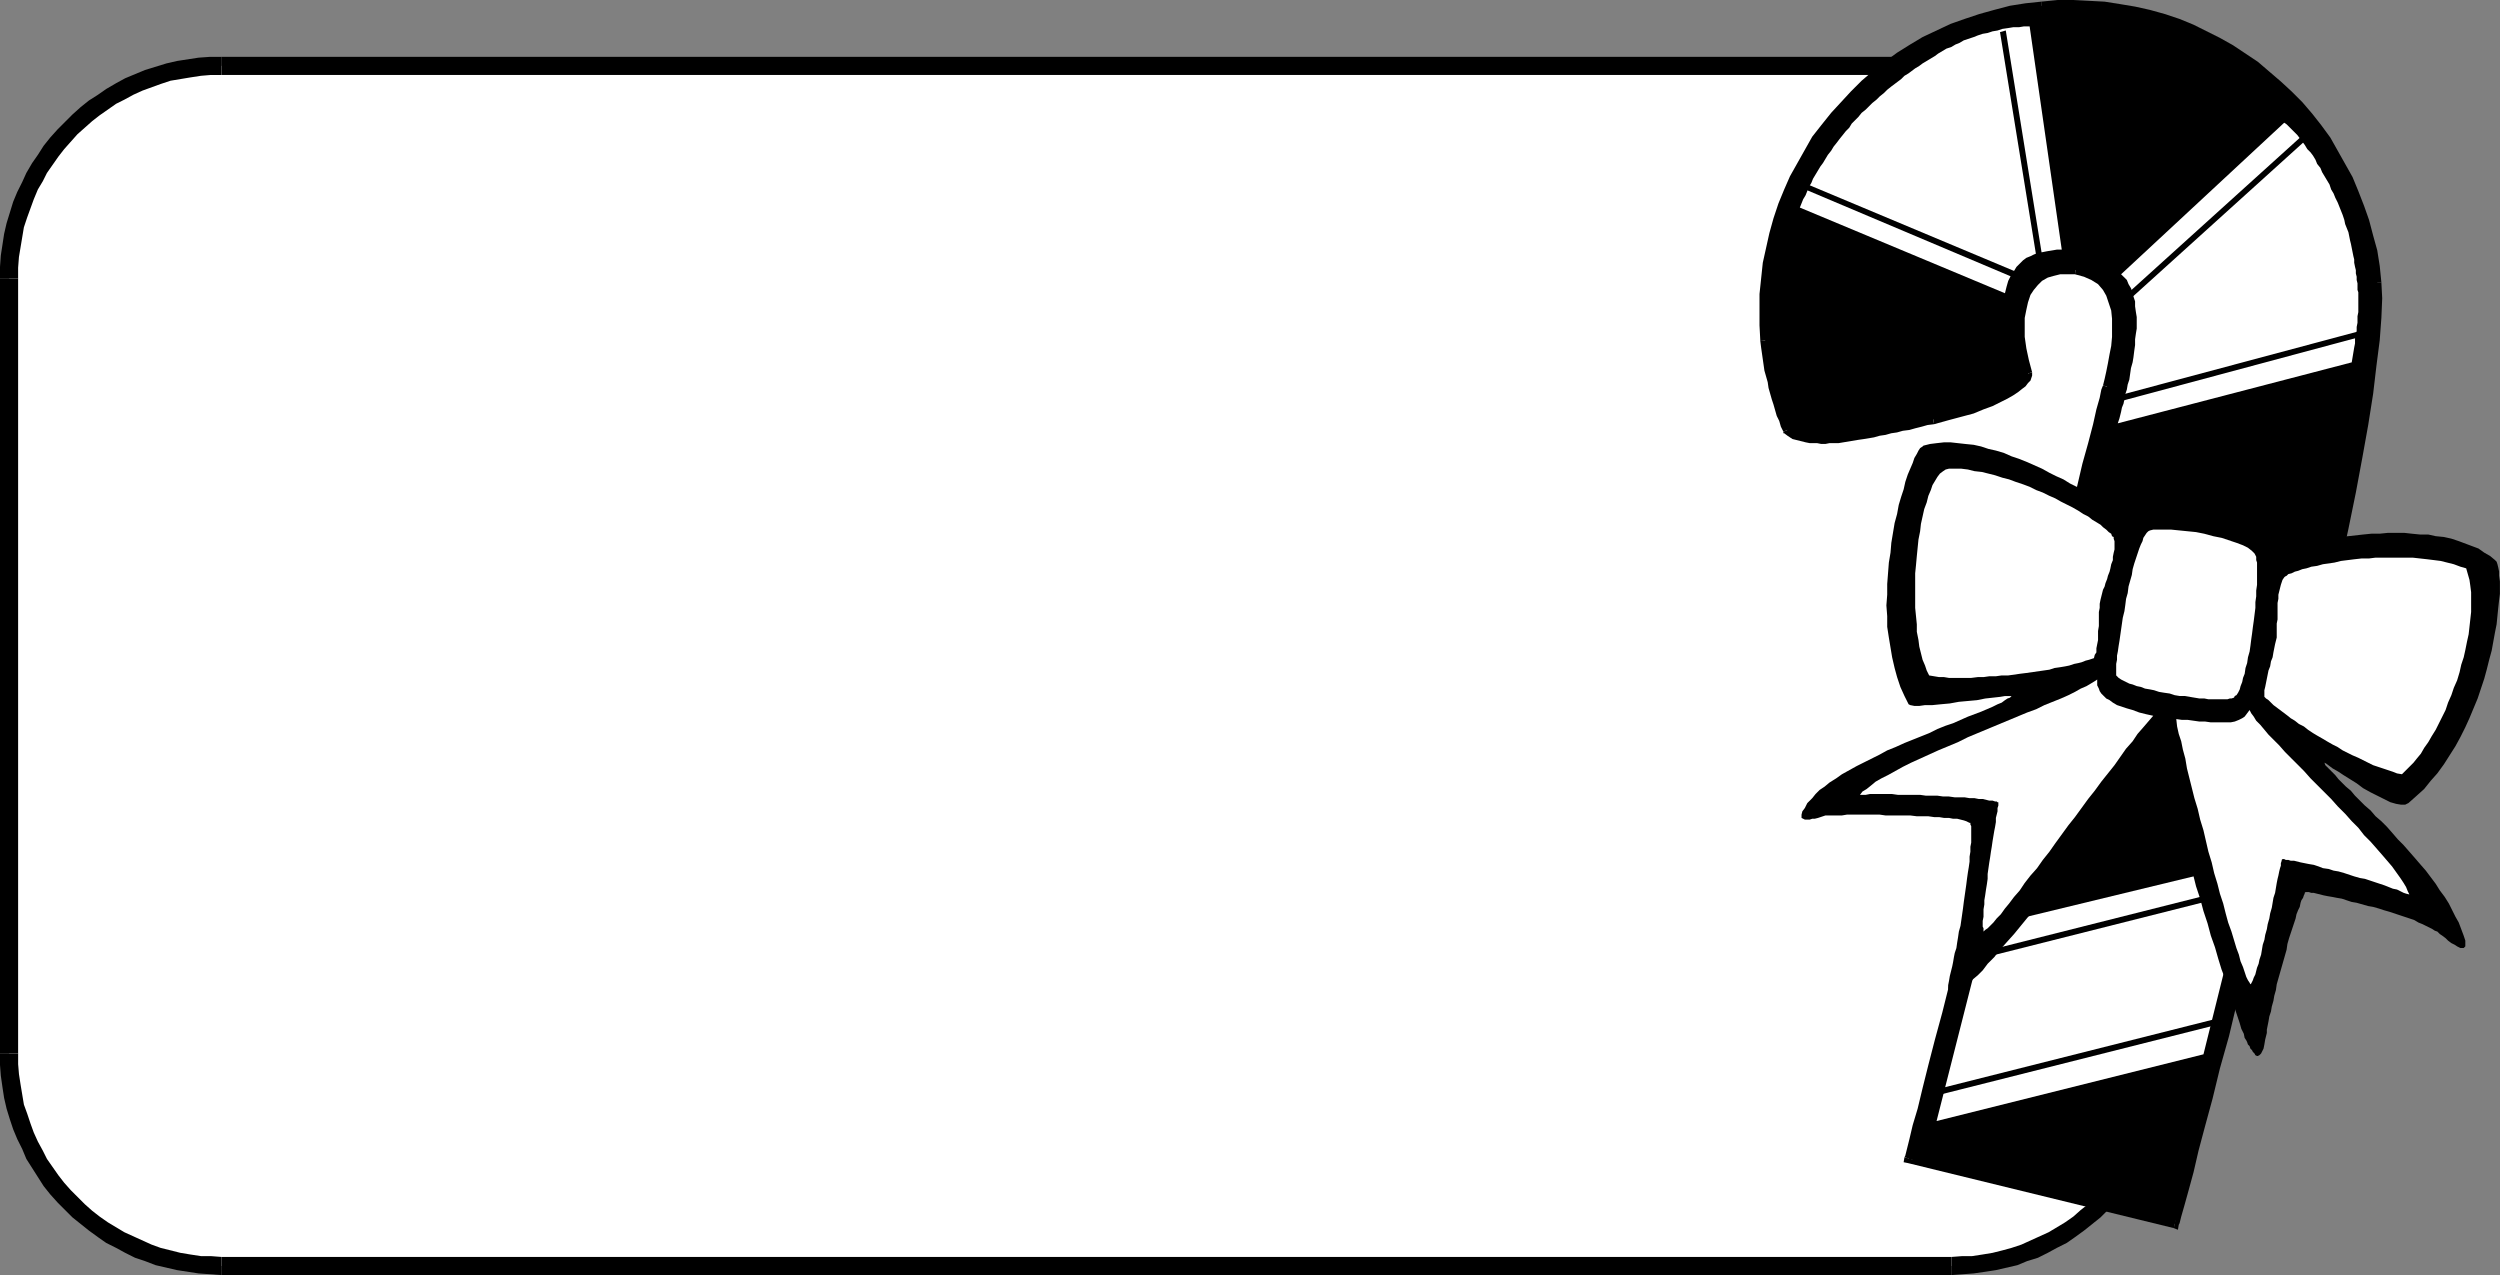
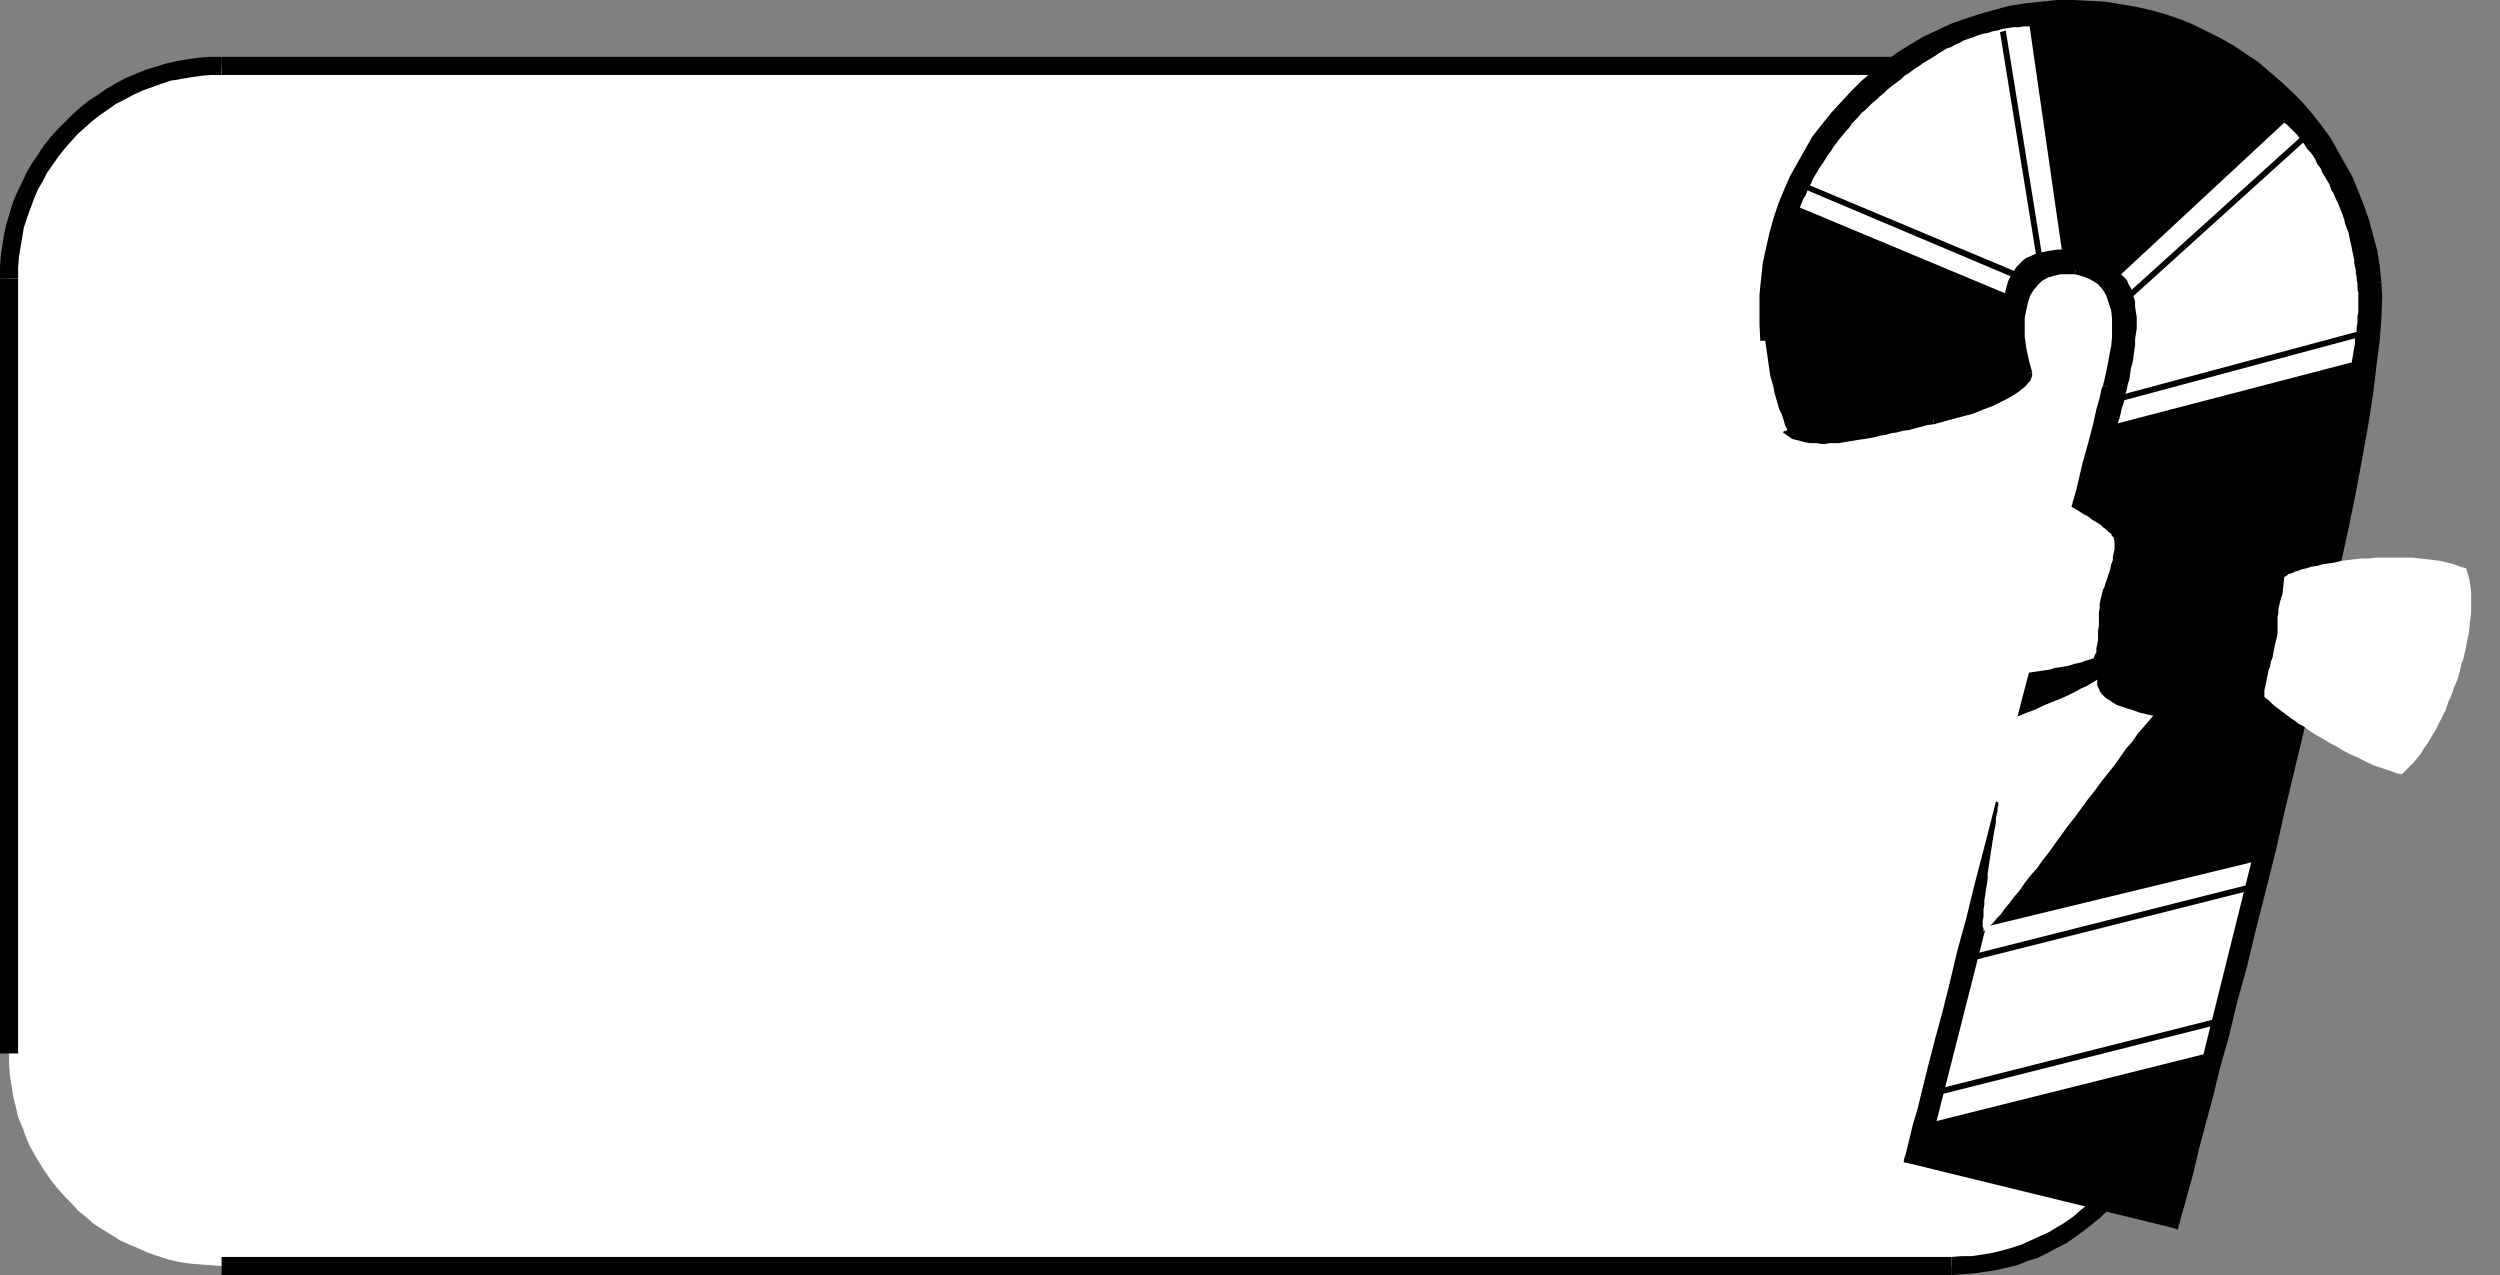
<svg xmlns="http://www.w3.org/2000/svg" xmlns:ns1="http://sodipodi.sourceforge.net/DTD/sodipodi-0.dtd" xmlns:ns2="http://www.inkscape.org/namespaces/inkscape" version="1.0" width="129.766mm" height="66.184mm" id="svg35" ns1:docname="Candy Cane Frame 1.wmf">
  <rect width="100%" height="100%" fill="#808080" stroke="none" />
  <ns1:namedview id="namedview35" pagecolor="#ffffff" bordercolor="#000000" borderopacity="0.25" ns2:showpageshadow="2" ns2:pageopacity="0.0" ns2:pagecheckerboard="0" ns2:deskcolor="#d1d1d1" ns2:document-units="mm" />
  <defs id="defs1">
    <pattern id="WMFhbasepattern" patternUnits="userSpaceOnUse" width="6" height="6" x="0" y="0" />
  </defs>
  <path style="fill:#ffffff;fill-opacity:1;fill-rule:evenodd;stroke:none" d="m 382.83,248.367 2.101,-0.162 2.101,-0.162 2.101,-0.162 2.101,-0.323 1.939,-0.485 2.101,-0.646 1.939,-0.646 1.778,-0.808 1.939,-0.808 1.778,-0.808 1.778,-1.131 1.616,-0.97 1.616,-1.131 1.616,-1.293 1.616,-1.293 1.293,-1.454 1.454,-1.454 1.293,-1.454 1.293,-1.616 1.131,-1.616 1.131,-1.778 0.97,-1.616 0.808,-1.778 0.97,-1.939 0.646,-1.778 0.646,-1.939 0.646,-2.101 0.485,-1.939 0.323,-2.101 0.323,-2.101 0.162,-2.101 v -2.101 -152.058 -2.262 l -0.162,-2.101 -0.323,-1.939 -0.323,-2.101 -0.485,-2.101 -0.646,-1.939 -0.646,-1.939 -0.646,-1.939 -0.97,-1.778 -0.808,-1.778 -0.97,-1.778 -1.131,-1.616 -1.131,-1.778 -1.293,-1.454 -1.293,-1.616 -1.454,-1.454 -1.293,-1.293 -1.616,-1.293 -1.616,-1.293 -1.616,-1.131 -1.616,-1.131 -1.778,-0.97 -1.778,-0.97 -1.939,-0.808 -1.778,-0.808 -1.939,-0.646 -2.101,-0.485 -1.939,-0.485 -2.101,-0.323 -2.101,-0.323 -2.101,-0.162 h -2.101 -339.36 -2.101 l -2.262,0.162 -1.939,0.323 -2.101,0.323 -2.101,0.485 -1.939,0.485 -1.939,0.646 -1.778,0.808 -1.939,0.808 -1.778,0.97 -1.778,0.97 -1.616,1.131 -1.778,1.131 -1.454,1.293 -1.616,1.293 -1.293,1.293 -1.454,1.454 -1.293,1.616 -1.293,1.454 -1.131,1.778 -1.131,1.616 -0.97,1.778 -0.97,1.778 -0.808,1.778 -0.646,1.939 -0.808,1.939 -0.485,1.939 -0.485,2.101 -0.323,2.101 -0.323,1.939 -0.162,2.101 v 2.262 152.058 2.101 l 0.162,2.101 0.323,2.101 0.323,2.101 0.485,1.939 0.485,2.101 0.808,1.939 0.646,1.778 0.808,1.939 0.97,1.778 0.97,1.616 1.131,1.778 1.131,1.616 1.293,1.616 1.293,1.454 1.454,1.454 1.293,1.454 1.616,1.293 1.454,1.293 1.778,1.131 1.616,0.97 1.778,1.131 1.778,0.808 1.939,0.808 1.778,0.808 1.939,0.646 1.939,0.646 2.101,0.485 2.101,0.323 1.939,0.162 2.262,0.162 2.101,0.162 z" id="path1" />
  <path style="fill:#000000;fill-opacity:1;fill-rule:evenodd;stroke:none" d="m 422.745,206.677 v 0 2.101 l -0.162,1.939 -0.323,2.101 -0.323,1.939 -0.485,1.939 -0.485,1.778 -0.646,1.939 -0.646,1.778 -0.808,1.778 -0.97,1.778 -0.97,1.616 -0.97,1.616 -1.131,1.616 -1.131,1.454 -1.293,1.454 -1.293,1.293 -1.454,1.454 -1.454,1.131 -1.454,1.293 -1.616,1.131 -1.616,0.97 -1.616,0.97 -1.778,0.808 -1.778,0.808 -1.778,0.808 -1.939,0.646 -1.778,0.485 -1.939,0.485 -1.939,0.323 -2.101,0.323 h -1.939 l -2.101,0.162 v 3.555 l 2.262,-0.162 2.101,-0.162 2.262,-0.323 2.101,-0.323 2.101,-0.485 2.101,-0.485 1.939,-0.808 2.101,-0.646 1.939,-0.97 1.778,-0.97 1.939,-0.97 1.616,-1.131 1.778,-1.293 1.616,-1.293 1.616,-1.293 1.454,-1.454 1.454,-1.616 1.293,-1.454 1.293,-1.616 1.293,-1.778 1.131,-1.778 0.97,-1.778 0.97,-1.939 0.97,-1.939 0.808,-1.939 0.646,-1.939 0.485,-2.101 0.485,-2.101 0.485,-2.101 0.323,-2.262 v -2.101 l 0.162,-2.262 v 0 z" id="path2" />
  <path style="fill:#000000;fill-opacity:1;fill-rule:evenodd;stroke:none" d="m 422.745,54.618 v 0 152.058 h 3.555 v -152.058 0 z" id="path3" />
  <path style="fill:#000000;fill-opacity:1;fill-rule:evenodd;stroke:none" d="m 382.83,14.705 v 0 h 2.101 l 1.939,0.162 2.101,0.323 1.939,0.323 1.939,0.323 1.778,0.646 1.939,0.646 1.778,0.646 1.778,0.808 1.778,0.97 1.616,0.808 1.616,1.131 1.616,1.131 1.454,1.131 1.454,1.293 1.454,1.293 1.293,1.454 1.293,1.454 1.131,1.454 1.131,1.616 0.97,1.616 0.97,1.616 0.97,1.616 0.808,1.939 0.646,1.778 0.646,1.778 0.485,1.939 0.485,1.939 0.323,1.939 0.323,1.939 0.162,2.101 v 2.101 h 3.555 l -0.162,-2.262 v -2.262 l -0.323,-2.101 -0.485,-2.101 -0.485,-2.101 -0.485,-2.101 -0.646,-2.101 -0.808,-1.939 -0.97,-1.939 -0.97,-1.778 -0.97,-1.939 -1.131,-1.616 -1.293,-1.778 -1.293,-1.616 -1.293,-1.616 -1.454,-1.454 -1.454,-1.454 -1.616,-1.454 -1.616,-1.293 -1.778,-1.131 -1.616,-1.131 -1.939,-1.131 -1.778,-0.97 -1.939,-0.808 -2.101,-0.808 -1.939,-0.646 -2.101,-0.646 -2.101,-0.485 -2.101,-0.323 -2.262,-0.323 -2.101,-0.162 h -2.262 v 0 z" id="path4" />
  <path style="fill:#000000;fill-opacity:1;fill-rule:evenodd;stroke:none" d="m 43.47,14.705 v 0 H 382.83 V 11.15 H 43.47 v 0 z" id="path5" />
  <path style="fill:#000000;fill-opacity:1;fill-rule:evenodd;stroke:none" d="m 3.555,54.618 v 0 -2.101 l 0.162,-2.101 0.323,-1.939 0.323,-1.939 0.323,-1.939 0.646,-1.939 0.646,-1.778 0.646,-1.778 0.808,-1.939 0.97,-1.616 0.808,-1.616 1.131,-1.616 1.131,-1.616 1.131,-1.454 1.293,-1.454 1.293,-1.454 1.454,-1.293 1.454,-1.293 1.454,-1.131 1.616,-1.131 1.616,-1.131 1.616,-0.808 1.778,-0.97 1.778,-0.808 1.778,-0.646 1.778,-0.646 1.939,-0.646 1.939,-0.323 1.939,-0.323 2.101,-0.323 1.939,-0.162 h 2.101 v -3.555 h -2.262 l -2.262,0.162 -2.101,0.323 -2.101,0.323 -2.101,0.485 -2.101,0.646 -2.101,0.646 -1.939,0.808 -1.939,0.808 -1.778,0.97 -1.939,1.131 -1.616,1.131 -1.778,1.131 -1.616,1.293 -1.616,1.454 -1.454,1.454 -1.454,1.454 -1.454,1.616 -1.293,1.616 -1.131,1.778 -1.131,1.616 -1.131,1.939 -0.808,1.778 -0.97,1.939 -0.808,1.939 -0.646,2.101 -0.646,2.101 -0.485,2.101 L 0.485,47.993 0.162,50.094 0,52.356 v 2.262 0 z" id="path6" />
  <path style="fill:#000000;fill-opacity:1;fill-rule:evenodd;stroke:none" d="m 3.555,206.677 v 0 V 54.618 H 0 v 152.058 0 z" id="path7" />
-   <path style="fill:#000000;fill-opacity:1;fill-rule:evenodd;stroke:none" d="m 43.47,246.59 v 0 l -2.101,-0.162 h -1.939 l -2.101,-0.323 -1.939,-0.323 -1.939,-0.485 -1.939,-0.485 -1.778,-0.646 -1.778,-0.808 -1.778,-0.808 -1.778,-0.808 -1.616,-0.97 -1.616,-0.97 -1.616,-1.131 -1.454,-1.131 -1.454,-1.293 -1.454,-1.454 -1.293,-1.293 -1.293,-1.454 -1.131,-1.454 -1.131,-1.616 -1.131,-1.616 -0.808,-1.616 -0.97,-1.778 -0.808,-1.778 -0.646,-1.778 -0.646,-1.939 -0.646,-1.778 -0.323,-1.939 -0.323,-1.939 -0.323,-2.101 -0.162,-1.939 v -2.101 H 0 v 2.262 l 0.162,2.101 0.323,2.262 0.323,2.101 0.485,2.101 0.646,2.101 0.646,1.939 0.808,1.939 0.97,1.939 0.808,1.939 1.131,1.778 1.131,1.778 1.131,1.778 1.293,1.616 1.454,1.616 1.454,1.454 1.454,1.454 1.616,1.293 1.616,1.293 1.778,1.293 1.616,1.131 1.939,0.97 1.778,0.97 1.939,0.97 1.939,0.646 2.101,0.808 2.101,0.485 2.101,0.485 2.101,0.323 2.101,0.323 2.262,0.162 2.262,0.162 v 0 z" id="path8" />
  <path style="fill:#000000;fill-opacity:1;fill-rule:evenodd;stroke:none" d="m 382.83,246.59 v 0 H 43.47 v 3.555 H 382.83 v 0 z" id="path9" />
  <path style="fill:#000000;fill-opacity:1;fill-rule:evenodd;stroke:none" d="m 350.672,84.351 -0.485,-0.97 -0.323,-1.131 -0.323,-0.97 -0.485,-0.97 -0.323,-1.131 -0.323,-1.131 -0.323,-1.131 -0.162,-0.97 -0.323,-1.131 -0.323,-1.131 -0.162,-1.131 -0.162,-1.131 -0.162,-1.131 -0.162,-1.131 -0.162,-1.131 -0.162,-1.131 -0.162,-3.07 -0.162,-3.07 0.162,-3.07 0.162,-3.07 0.485,-2.909 0.485,-2.909 0.646,-2.909 0.808,-2.909 0.97,-2.747 1.131,-2.747 1.131,-2.585 1.454,-2.585 1.293,-2.424 1.616,-2.585 1.778,-2.262 1.778,-2.262 1.778,-2.262 2.101,-2.101 2.101,-1.939 2.101,-1.939 2.262,-1.778 2.424,-1.616 2.424,-1.616 2.586,-1.454 2.586,-1.293 2.747,-1.293 2.747,-0.97 2.909,-0.97 2.909,-0.808 2.909,-0.646 3.07,-0.485 3.07,-0.485 3.07,-0.162 3.07,-0.162 3.07,0.162 3.07,0.323 2.909,0.323 2.909,0.485 2.909,0.646 2.747,0.808 2.909,0.97 2.586,1.131 2.747,1.293 2.586,1.293 2.424,1.454 2.424,1.454 2.424,1.778 2.262,1.778 2.101,1.939 2.101,1.939 2.101,2.101 1.939,2.262 1.778,2.262 1.616,2.262 1.616,2.585 1.454,2.424 1.293,2.747 1.131,2.585 1.131,2.747 0.97,2.909 0.808,2.909 0.646,2.909 0.485,3.07 0.485,3.07 0.162,3.07 -0.162,3.717 -0.485,4.525 -0.485,4.848 -0.808,5.656 -0.97,5.979 -1.131,6.464 -1.293,6.787 -1.293,7.11 -1.616,7.433 -1.616,7.595 -1.778,7.918 -1.778,7.918 -1.778,8.08 -1.939,8.08 -1.939,7.918 -1.939,7.918 -1.939,7.918 -1.778,7.595 -1.939,7.272 -1.778,7.11 -1.778,6.787 -1.616,6.302 -1.454,5.817 -1.454,5.494 -1.293,4.848 -1.131,4.201 -0.97,3.555 -0.646,2.909 -0.646,2.101 -0.323,1.293 -0.162,0.485 -52.197,-12.766 0.162,-0.485 0.323,-1.131 0.485,-2.101 0.646,-2.585 0.97,-3.393 0.97,-4.04 1.131,-4.525 1.293,-4.848 1.454,-5.494 1.454,-5.817 1.616,-6.141 1.616,-6.302 1.616,-6.625 1.778,-6.948 1.778,-6.948 1.778,-6.948 1.778,-6.948 1.778,-6.948 1.778,-6.948 1.778,-6.625 1.616,-6.625 1.616,-6.141 1.616,-5.979 1.454,-5.656 1.293,-5.171 1.131,-4.686 1.131,-4.201 0.97,-3.555 0.808,-3.07 0.485,-2.262 0.485,-1.616 0.162,-0.808 0.323,-1.293 0.323,-1.454 0.485,-1.616 0.323,-1.778 0.162,-1.778 0.162,-1.778 0.162,-1.778 -0.162,-1.778 -0.162,-1.778 -0.323,-1.616 -0.646,-1.454 -0.808,-1.454 -1.131,-1.131 -1.293,-0.97 -1.616,-0.646 -1.939,-0.485 -1.778,-0.162 -1.454,0.162 -1.454,0.162 -1.293,0.646 -1.131,0.646 -0.97,0.808 -0.808,0.97 -0.808,1.293 -0.485,1.454 -0.485,1.616 -0.162,1.616 -0.162,1.939 0.162,2.101 0.323,2.101 0.323,2.424 0.808,2.424 v 0.323 l -0.162,0.323 -0.162,0.323 -0.323,0.485 -0.323,0.485 -0.646,0.485 -0.808,0.485 -0.808,0.646 -1.131,0.646 -1.454,0.646 -1.454,0.808 -1.778,0.646 -1.939,0.646 -2.262,0.808 -2.586,0.646 -2.747,0.646 -1.293,0.323 -1.293,0.323 -1.131,0.323 -1.131,0.162 -1.293,0.323 -1.131,0.323 -1.131,0.162 -1.131,0.323 -1.131,0.162 -1.131,0.323 -0.97,0.162 -0.97,0.162 -1.131,0.162 -0.97,0.162 -0.97,0.162 h -0.97 l -0.808,0.162 -0.97,0.162 h -0.808 -0.808 -0.808 -0.808 -0.646 l -0.808,-0.162 h -0.646 l -0.646,-0.162 -0.646,-0.162 -0.485,-0.162 -0.485,-0.162 -0.646,-0.323 -0.323,-0.323 z" id="path10" />
-   <path style="fill:#000000;fill-opacity:1;fill-rule:evenodd;stroke:none" d="m 345.339,66.899 v 0 l 0.162,1.293 0.162,1.131 0.162,1.131 0.162,1.131 0.162,1.131 0.323,1.131 0.323,1.131 0.162,1.131 0.323,1.131 0.323,1.131 0.323,0.97 0.323,1.131 0.323,1.131 0.485,0.97 0.323,1.131 0.485,0.97 1.616,-0.646 -0.485,-0.97 -0.323,-1.131 -0.323,-0.97 -0.323,-0.97 -0.485,-1.131 -0.323,-0.97 -0.323,-1.131 -0.162,-1.131 -0.323,-0.97 -0.162,-1.131 -0.323,-1.131 -0.162,-1.131 -0.162,-1.131 -0.162,-1.131 -0.162,-1.131 -0.162,-1.131 v 0 z" id="path11" />
  <path style="fill:#000000;fill-opacity:1;fill-rule:evenodd;stroke:none" d="m 400.444,0.323 v 0 l -3.07,0.323 -3.07,0.485 -3.07,0.808 -2.909,0.808 -2.909,0.97 -2.747,0.97 -2.747,1.293 -2.747,1.293 -2.424,1.454 -2.586,1.616 -2.424,1.778 -2.262,1.778 -2.262,1.939 -2.101,2.101 -1.939,2.101 -1.939,2.101 -1.939,2.424 -1.778,2.262 -1.454,2.585 -1.454,2.585 -1.454,2.585 -1.131,2.585 -1.131,2.747 -0.97,2.909 -0.808,2.909 -0.646,2.909 -0.646,2.909 -0.323,3.07 -0.323,3.07 v 3.07 3.07 l 0.162,3.07 1.778,-0.162 -0.162,-3.07 v -2.909 -3.07 l 0.323,-2.909 0.323,-2.909 0.485,-2.909 0.646,-2.909 0.808,-2.747 0.97,-2.747 1.131,-2.585 1.131,-2.747 1.293,-2.424 1.454,-2.424 1.616,-2.585 1.616,-2.262 1.778,-2.262 1.778,-2.101 2.101,-2.101 1.939,-1.939 2.262,-1.939 2.262,-1.778 2.262,-1.616 2.424,-1.454 2.586,-1.454 2.586,-1.293 2.586,-1.293 2.747,-0.97 2.747,-0.97 2.909,-0.808 2.909,-0.646 3.07,-0.485 2.909,-0.323 v 0 z" id="path12" />
  <path style="fill:#000000;fill-opacity:1;fill-rule:evenodd;stroke:none" d="m 467.185,55.426 v 0 l -0.323,-3.232 -0.485,-3.07 -0.808,-2.909 -0.808,-3.07 -0.97,-2.747 -1.131,-2.909 -1.131,-2.747 -1.454,-2.585 -1.454,-2.585 -1.454,-2.585 -1.778,-2.424 -1.778,-2.262 -1.939,-2.262 -2.101,-2.101 -2.101,-1.939 -2.262,-1.939 -2.262,-1.939 -2.424,-1.616 -2.424,-1.616 -2.586,-1.454 -2.586,-1.293 -2.586,-1.293 -2.747,-1.131 -2.909,-0.97 -2.909,-0.808 -2.909,-0.646 -2.909,-0.485 -3.07,-0.485 L 409.817,0.162 406.747,0 h -3.07 l -3.232,0.323 0.162,1.778 3.07,-0.323 h 3.07 l 3.07,0.162 2.909,0.162 2.909,0.323 2.909,0.646 2.909,0.646 2.747,0.808 2.747,0.808 2.586,1.131 2.586,1.131 2.586,1.454 2.424,1.293 2.424,1.616 2.424,1.616 2.101,1.778 2.262,1.939 1.939,1.939 2.101,2.101 1.778,2.101 1.778,2.262 1.778,2.262 1.454,2.424 1.454,2.585 1.293,2.585 1.131,2.585 1.131,2.747 0.97,2.747 0.808,2.909 0.646,2.909 0.485,3.07 0.323,2.909 v 0 z" id="path13" />
  <path style="fill:#000000;fill-opacity:1;fill-rule:evenodd;stroke:none" d="m 426.462,240.934 0.97,-0.646 0.162,-0.323 0.323,-1.293 0.646,-2.262 0.808,-2.909 0.97,-3.555 0.97,-4.201 1.293,-4.848 1.454,-5.333 1.454,-5.979 1.778,-6.302 1.616,-6.787 1.939,-6.948 1.778,-7.433 1.939,-7.595 1.939,-7.756 1.778,-7.918 1.939,-8.08 1.939,-8.08 1.939,-7.918 1.778,-8.08 1.616,-7.756 1.616,-7.756 1.616,-7.433 1.454,-7.11 1.293,-6.948 1.131,-6.302 0.97,-6.141 0.646,-5.494 0.646,-5.009 0.323,-4.363 0.162,-3.878 -0.162,-3.07 h -1.778 l 0.162,3.07 -0.162,3.717 -0.323,4.363 -0.485,5.009 -0.808,5.494 -0.97,5.979 -1.131,6.464 -1.293,6.787 -1.293,7.11 -1.616,7.433 -1.616,7.595 -1.778,7.918 -1.778,7.918 -1.778,8.08 -1.939,8.08 -1.939,7.918 -1.939,7.918 -1.939,7.756 -1.939,7.595 -1.778,7.433 -1.778,7.11 -1.778,6.625 -1.616,6.464 -1.454,5.817 -1.454,5.333 -1.293,4.848 -1.131,4.363 -0.97,3.555 -0.808,2.909 -0.485,2.101 -0.485,1.293 v 0.323 l 0.97,-0.485 -0.323,1.616 0.808,0.323 0.162,-0.97 z" id="path14" />
  <path style="fill:#000000;fill-opacity:1;fill-rule:evenodd;stroke:none" d="m 373.619,227.037 0.646,1.131 52.197,12.766 0.323,-1.616 -52.035,-12.766 0.646,0.97 -1.778,-0.485 -0.162,0.97 0.808,0.162 z" id="path15" />
  <path style="fill:#000000;fill-opacity:1;fill-rule:evenodd;stroke:none" d="m 412.564,75.625 v 0 l -0.323,0.808 -0.323,1.616 -0.646,2.262 -0.646,2.909 -0.97,3.717 -1.131,4.04 -1.131,4.848 -1.454,5.171 -1.454,5.494 -1.454,5.979 -1.616,6.302 -1.616,6.464 -1.778,6.787 -1.778,6.787 -1.778,7.11 -1.778,6.948 -1.778,6.948 -1.778,6.948 -1.778,6.787 -1.616,6.625 -1.778,6.464 -1.454,6.141 -1.454,5.817 -1.454,5.333 -1.293,5.009 -1.131,4.525 -0.97,4.04 -0.97,3.232 -0.646,2.747 -0.485,1.939 -0.323,1.293 -0.162,0.323 1.778,0.485 v -0.485 l 0.323,-1.131 0.646,-2.101 0.646,-2.585 0.808,-3.393 0.97,-3.878 1.131,-4.525 1.293,-5.009 1.454,-5.494 1.454,-5.817 1.616,-5.979 1.616,-6.464 1.778,-6.625 1.616,-6.787 1.778,-6.948 1.778,-7.11 1.939,-6.948 1.778,-6.948 1.778,-6.787 1.616,-6.787 1.778,-6.464 1.616,-6.302 1.454,-5.979 1.454,-5.656 1.293,-5.171 1.293,-4.686 0.97,-4.201 0.97,-3.555 0.808,-3.07 0.646,-2.262 0.323,-1.616 0.162,-0.646 v 0 z" id="path16" />
  <path style="fill:#000000;fill-opacity:1;fill-rule:evenodd;stroke:none" d="m 407.07,53.81 v 0 l 1.778,0.485 1.454,0.646 1.293,0.808 0.97,1.131 0.646,1.131 0.485,1.454 0.485,1.454 0.162,1.616 v 1.778 1.778 l -0.162,1.778 -0.323,1.616 -0.323,1.778 -0.323,1.616 -0.323,1.454 -0.323,1.293 1.616,0.485 0.323,-1.454 0.485,-1.454 0.323,-1.616 0.323,-1.778 0.323,-1.778 0.162,-1.778 V 64.314 62.375 l -0.162,-1.778 -0.485,-1.616 -0.646,-1.778 -0.97,-1.454 -1.131,-1.293 -1.454,-1.131 -1.778,-0.808 -2.262,-0.323 v 0 z" id="path17" />
  <path style="fill:#000000;fill-opacity:1;fill-rule:evenodd;stroke:none" d="m 398.667,73.04 v 0 l -0.646,-2.424 -0.485,-2.262 -0.323,-2.262 V 64.152 62.375 l 0.323,-1.616 0.323,-1.454 0.485,-1.454 0.646,-0.97 0.808,-0.97 0.808,-0.808 1.131,-0.646 1.131,-0.323 1.293,-0.323 h 1.293 1.616 l 0.162,-1.616 -1.778,-0.162 h -1.616 l -1.454,0.323 -1.454,0.646 -1.293,0.646 -1.131,0.97 -0.97,1.131 -0.808,1.454 -0.646,1.454 -0.323,1.778 -0.323,1.778 v 1.939 2.101 l 0.323,2.262 0.485,2.424 0.646,2.585 v 0 z" id="path18" />
  <path style="fill:#000000;fill-opacity:1;fill-rule:evenodd;stroke:none" d="m 379.436,83.22 v 0 l 2.909,-0.808 2.424,-0.646 2.424,-0.646 1.939,-0.808 1.778,-0.646 1.616,-0.808 1.293,-0.646 1.131,-0.646 0.97,-0.646 0.808,-0.646 0.646,-0.485 0.485,-0.646 0.485,-0.485 0.162,-0.485 0.162,-0.485 v -0.646 l -1.778,0.485 v -0.162 0.162 0.162 l -0.323,0.323 -0.323,0.485 -0.646,0.485 -0.646,0.485 -0.808,0.646 -1.131,0.646 -1.293,0.485 -1.454,0.808 -1.778,0.646 -1.939,0.646 -2.262,0.646 -2.424,0.808 -2.747,0.646 v 0 z" id="path19" />
  <path style="fill:#000000;fill-opacity:1;fill-rule:evenodd;stroke:none" d="m 349.864,84.674 0.162,0.323 0.646,0.485 0.485,0.323 0.485,0.323 0.646,0.162 0.646,0.162 0.646,0.162 0.646,0.162 0.808,0.162 h 0.646 0.808 l 0.808,0.162 h 0.808 l 0.808,-0.162 h 0.97 0.808 l 0.97,-0.162 0.97,-0.162 0.97,-0.162 0.97,-0.162 1.131,-0.162 0.97,-0.162 0.97,-0.162 1.131,-0.323 1.131,-0.162 1.131,-0.323 1.131,-0.162 1.131,-0.323 1.293,-0.162 1.131,-0.323 1.293,-0.323 1.131,-0.323 1.293,-0.162 -0.323,-1.778 -1.293,0.323 -1.293,0.323 -1.131,0.162 -1.293,0.323 -1.131,0.323 -1.131,0.162 -1.131,0.323 -1.131,0.162 -1.131,0.323 -0.97,0.162 -1.131,0.162 -1.131,0.162 -0.97,0.323 h -0.97 l -0.808,0.162 -0.97,0.162 -0.97,0.162 h -0.808 l -0.808,0.162 h -0.808 -0.808 -0.808 l -0.646,-0.162 h -0.646 L 354.55,84.998 h -0.646 l -0.485,-0.162 -0.485,-0.162 -0.485,-0.323 -0.485,-0.162 -0.323,-0.162 -0.485,-0.323 0.323,0.323 -1.616,0.646 v 0.323 h 0.162 z" id="path20" />
  <path style="fill:#ffffff;fill-opacity:1;fill-rule:evenodd;stroke:none" d="m 441.652,169.187 -9.373,37.651 -52.358,13.089 9.696,-38.136 z" id="path21" />
  <path style="fill:#000000;fill-opacity:1;fill-rule:evenodd;stroke:none" d="m 379.76,214.271 0.162,0.646 54.459,-13.735 -0.323,-1.131 -54.459,13.735 z" id="path22" />
  <path style="fill:#000000;fill-opacity:1;fill-rule:evenodd;stroke:none" d="m 386.87,187.77 0.162,0.646 54.459,-13.735 -0.323,-1.131 -54.459,13.735 z" id="path23" />
  <path style="fill:#ffffff;fill-opacity:1;fill-rule:evenodd;stroke:none" d="m 416.12,53.81 31.997,-29.733 0.485,0.323 0.485,0.485 0.485,0.485 0.646,0.646 0.485,0.485 0.485,0.646 0.485,0.646 0.485,0.646 0.485,0.808 0.646,0.646 0.485,0.646 0.485,0.808 0.323,0.808 0.646,0.808 0.323,0.808 0.485,0.808 0.485,0.808 0.485,0.808 0.323,0.97 0.485,0.808 0.323,0.808 0.485,0.97 0.323,0.808 0.323,0.808 0.323,0.808 0.323,0.97 0.162,0.808 0.323,0.808 0.323,0.808 0.162,0.808 0.162,0.808 0.162,0.646 0.162,0.808 0.162,0.808 0.162,0.808 0.162,0.646 v 0.646 l 0.162,0.808 0.162,0.646 v 0.646 l 0.162,0.646 v 0.646 l 0.162,0.646 v 0.646 0.646 l 0.162,0.485 v 0.646 0.646 0.646 0.646 0.646 0.646 l -0.162,0.808 v 0.646 0.646 l -0.162,0.808 v 0.808 l -0.162,0.646 -0.162,0.808 v 0.97 l -0.162,0.808 -0.162,0.97 -0.162,0.97 -0.162,0.97 -45.894,11.958 0.162,-0.485 0.162,-0.485 0.162,-0.646 0.162,-0.646 0.162,-0.808 0.323,-0.808 0.162,-0.808 0.162,-0.97 0.323,-0.97 0.162,-0.97 0.323,-0.97 0.162,-1.131 0.162,-1.131 0.323,-1.131 0.162,-0.97 0.162,-1.293 0.162,-1.131 v -1.131 l 0.162,-1.131 0.162,-0.97 v -1.131 -1.131 l -0.162,-0.97 -0.162,-1.131 v -0.97 l -0.323,-0.97 -0.162,-0.808 -0.323,-0.808 -0.485,-0.808 -0.323,-0.808 -0.646,-0.646 z" id="path24" />
  <path style="fill:#000000;fill-opacity:1;fill-rule:evenodd;stroke:none" d="m 415.312,78.372 0.162,0.485 48.157,-12.927 -0.162,-1.131 -48.318,12.927 z" id="path25" />
  <path style="fill:#000000;fill-opacity:1;fill-rule:evenodd;stroke:none" d="m 417.574,58.173 0.323,0.485 35.39,-31.995 -0.808,-0.808 -35.39,31.995 z" id="path26" />
  <path style="fill:#ffffff;fill-opacity:1;fill-rule:evenodd;stroke:none" d="m 393.334,57.527 -40.238,-16.806 0.323,-0.808 0.323,-0.808 0.485,-0.808 0.323,-0.808 0.323,-0.808 0.485,-0.808 0.323,-0.808 0.485,-0.808 0.485,-0.808 0.485,-0.808 0.485,-0.646 0.485,-0.808 0.485,-0.808 0.646,-0.808 0.485,-0.808 0.646,-0.808 0.485,-0.646 0.646,-0.808 0.646,-0.808 0.646,-0.646 0.485,-0.808 0.646,-0.646 0.646,-0.646 0.646,-0.808 0.808,-0.646 0.646,-0.646 0.646,-0.646 0.808,-0.646 0.646,-0.646 0.808,-0.646 0.646,-0.646 0.808,-0.646 0.646,-0.485 0.646,-0.485 0.646,-0.485 0.646,-0.646 0.808,-0.485 0.646,-0.485 0.646,-0.485 0.808,-0.485 0.646,-0.485 0.808,-0.485 0.808,-0.485 0.808,-0.485 0.646,-0.485 0.808,-0.485 0.808,-0.485 0.97,-0.323 0.808,-0.485 0.808,-0.323 0.808,-0.485 0.97,-0.323 0.97,-0.323 0.808,-0.323 0.97,-0.323 0.97,-0.162 0.97,-0.323 0.97,-0.162 0.97,-0.323 1.131,-0.162 0.97,-0.162 h 1.131 l 0.97,-0.162 h 1.131 l 6.302,43.792 h -0.97 l -0.97,0.162 -0.97,0.162 -0.808,0.162 -0.97,0.162 -0.808,0.323 -0.646,0.323 -0.808,0.323 -0.646,0.485 -0.646,0.646 -0.646,0.646 -0.485,0.808 -0.646,0.97 -0.485,0.97 -0.323,1.131 z" id="path27" />
  <path style="fill:#000000;fill-opacity:1;fill-rule:evenodd;stroke:none" d="m 400.283,51.225 0.485,-0.162 -7.272,-45.084 -1.131,0.323 7.272,44.923 z" id="path28" />
  <path style="fill:#000000;fill-opacity:1;fill-rule:evenodd;stroke:none" d="m 395.758,53.972 0.162,-0.485 -43.955,-18.422 -0.485,0.97 43.955,18.583 z" id="path29" />
-   <path style="fill:#000000;fill-opacity:1;fill-rule:evenodd;stroke:none" d="m 417.736,101.48 -0.485,-0.162 -0.646,-0.485 -0.808,-0.485 -0.808,-0.485 -0.808,-0.485 -1.131,-0.485 -0.97,-0.646 -1.131,-0.646 -1.131,-0.646 -1.131,-0.808 -1.293,-0.646 -1.293,-0.646 -1.293,-0.808 -1.454,-0.646 -1.293,-0.646 -1.454,-0.808 -1.454,-0.646 -1.454,-0.646 -1.616,-0.646 -1.454,-0.485 -1.454,-0.646 -1.616,-0.485 -1.454,-0.323 -1.454,-0.485 -1.454,-0.323 -1.616,-0.162 -1.454,-0.162 -1.454,-0.162 h -1.293 l -1.454,0.162 -1.293,0.162 -1.293,0.323 -0.162,0.162 -0.485,0.323 -0.323,0.485 -0.323,0.646 -0.485,0.808 -0.323,0.97 -0.485,1.131 -0.485,1.131 -0.485,1.454 -0.323,1.454 -0.485,1.454 -0.485,1.616 -0.323,1.778 -0.485,1.778 -0.323,1.939 -0.323,1.939 -0.162,1.939 -0.323,1.939 -0.162,2.101 -0.162,2.101 v 2.101 l -0.162,2.101 0.162,2.101 v 2.101 l 0.323,2.101 0.323,1.939 0.323,1.939 0.485,2.101 0.485,1.778 0.646,1.939 0.808,1.778 0.808,1.616 0.323,0.162 0.808,0.162 h 0.97 l 1.131,-0.162 h 1.454 l 1.616,-0.162 1.778,-0.162 1.778,-0.323 1.778,-0.162 1.778,-0.162 1.616,-0.323 1.454,-0.162 1.454,-0.162 0.97,-0.162 h 0.808 0.485 l -0.323,0.323 -0.485,0.162 -0.485,0.323 -0.646,0.485 -0.808,0.323 -0.97,0.485 -1.131,0.485 -1.131,0.485 -1.293,0.485 -1.293,0.485 -1.454,0.646 -1.454,0.646 -1.454,0.485 -1.616,0.646 -1.616,0.808 -1.616,0.646 -1.616,0.646 -1.616,0.646 -1.778,0.808 -1.616,0.646 -1.454,0.808 -1.616,0.808 -1.616,0.808 -1.293,0.646 -1.454,0.808 -1.454,0.808 -1.131,0.808 -1.293,0.808 -0.97,0.808 -0.97,0.646 -0.808,0.808 -0.646,0.808 -0.97,0.97 -0.485,0.97 -0.485,0.646 -0.162,0.646 v 0.485 0.162 l 0.323,0.162 0.323,0.162 h 0.485 0.485 l 0.485,-0.162 h 0.485 l 0.646,-0.162 0.485,-0.162 0.485,-0.162 0.485,-0.162 h 0.323 0.323 0.485 0.646 0.808 0.646 l 0.97,-0.162 h 0.97 0.97 0.97 1.131 1.131 1.293 l 1.131,0.162 h 1.131 1.293 1.293 1.131 l 1.293,0.162 h 1.131 1.131 l 1.131,0.162 h 0.97 l 0.97,0.162 h 0.97 l 0.808,0.162 h 0.808 l 0.646,0.162 0.646,0.162 0.485,0.162 0.323,0.162 0.323,0.162 h 0.162 v 0.323 l 0.162,0.323 v 0.485 0.646 0.646 0.646 0.808 l -0.162,0.808 v 0.97 l -0.162,0.97 v 0.97 l -0.162,1.131 -0.162,0.97 -0.162,1.131 -0.162,1.293 -0.162,1.131 -0.162,1.131 -0.162,1.131 -0.162,1.293 -0.162,1.131 -0.162,1.131 -0.162,1.131 -0.323,1.131 -0.162,1.131 -0.162,0.97 -0.162,1.131 -0.323,0.97 -0.162,0.808 -0.162,0.97 -0.162,0.808 -0.162,0.646 -0.323,1.293 -0.162,0.97 -0.162,0.808 v 0.646 l 0.162,0.485 v 0.323 l 0.323,0.162 0.162,0.162 h 0.323 l 0.323,-0.162 0.323,-0.162 0.323,-0.323 0.485,-0.162 0.323,-0.323 0.323,-0.323 0.485,-0.162 0.646,-0.485 0.646,-0.808 0.97,-0.808 0.97,-0.97 0.97,-1.293 1.293,-1.293 1.131,-1.454 1.293,-1.454 1.454,-1.616 1.454,-1.778 1.454,-1.778 1.454,-1.939 1.454,-1.939 1.616,-1.939 1.616,-1.939 1.454,-2.101 1.616,-1.939 1.454,-2.101 1.616,-1.939 1.454,-1.939 1.454,-1.939 1.454,-1.939 1.293,-1.778 1.293,-1.778 1.131,-1.616 1.131,-1.454 0.97,-1.293 0.97,-1.454 0.808,-0.97 0.646,-1.131 0.646,-0.808 0.485,-0.646 0.162,1.293 0.162,1.454 0.323,1.616 0.323,1.778 0.323,1.939 0.485,1.939 0.485,2.101 0.646,2.262 0.485,2.262 0.646,2.424 0.646,2.262 0.646,2.424 0.808,2.424 0.646,2.585 0.808,2.424 0.646,2.424 0.808,2.424 0.646,2.424 0.808,2.262 0.646,2.262 0.646,2.101 0.808,2.101 0.485,1.939 0.646,1.778 0.646,1.778 0.485,1.454 0.485,1.454 0.323,1.131 0.485,0.97 0.162,0.808 0.323,0.485 0.162,0.323 0.162,0.485 0.323,0.323 0.162,0.485 0.323,0.323 0.162,0.323 0.323,0.323 0.162,0.323 0.323,0.162 h 0.162 l 0.323,-0.162 0.323,-0.323 0.162,-0.323 0.323,-0.646 0.162,-0.808 0.162,-0.97 0.323,-1.293 v -0.646 l 0.162,-0.808 0.162,-0.808 0.162,-0.97 0.323,-0.97 0.162,-0.97 0.323,-1.131 0.162,-0.97 0.323,-1.131 0.162,-1.131 0.323,-1.131 0.323,-1.131 0.323,-1.131 0.323,-1.131 0.323,-1.131 0.323,-1.131 0.162,-1.131 0.323,-1.131 0.323,-0.97 0.323,-0.97 0.323,-0.97 0.323,-0.97 0.162,-0.808 0.323,-0.808 0.323,-0.646 0.162,-0.808 0.162,-0.485 0.323,-0.485 0.162,-0.485 0.162,-0.323 v -0.162 l 0.162,-0.162 h 0.162 0.162 0.323 l 0.485,0.162 h 0.485 l 0.646,0.162 0.646,0.162 0.646,0.162 0.808,0.162 0.97,0.162 0.808,0.162 0.97,0.162 0.97,0.323 0.97,0.323 0.97,0.162 1.131,0.323 1.131,0.323 0.97,0.162 1.131,0.323 0.97,0.323 1.131,0.323 0.97,0.323 0.97,0.323 0.97,0.323 0.97,0.323 0.97,0.323 0.808,0.485 0.808,0.323 0.646,0.323 0.646,0.323 0.646,0.323 0.485,0.323 0.485,0.162 0.485,0.485 0.485,0.323 0.646,0.485 0.485,0.485 0.646,0.485 0.646,0.323 0.485,0.323 0.646,0.323 h 0.323 0.323 l 0.323,-0.323 v -0.485 -0.646 l -0.323,-0.97 -0.485,-1.293 -0.485,-1.293 -0.646,-1.131 -0.646,-1.293 -0.646,-1.293 -0.808,-1.293 -0.97,-1.293 -0.808,-1.293 -0.97,-1.293 -0.97,-1.293 -1.131,-1.293 -0.97,-1.131 -1.131,-1.293 -1.131,-1.293 -1.131,-1.131 -0.97,-1.131 -1.131,-1.293 -1.131,-1.131 -1.131,-0.97 -0.97,-1.131 -1.131,-0.97 -0.97,-0.97 -0.97,-0.97 -0.808,-0.97 -0.97,-0.808 -0.808,-0.808 -0.646,-0.646 -0.646,-0.808 -0.646,-0.646 -0.485,-0.485 -0.485,-0.485 -0.323,-0.323 -0.162,-0.485 0.323,0.162 0.646,0.485 0.646,0.485 1.131,0.646 0.97,0.646 1.293,0.808 1.293,0.808 1.293,0.97 1.454,0.808 1.293,0.646 1.293,0.646 1.293,0.646 1.131,0.323 0.97,0.162 h 0.808 l 0.646,-0.323 1.454,-1.293 1.616,-1.454 1.293,-1.616 1.293,-1.454 1.293,-1.778 1.131,-1.778 1.131,-1.778 0.97,-1.778 0.97,-1.939 0.808,-1.778 0.808,-1.939 0.808,-1.939 0.646,-1.939 0.646,-1.939 0.485,-1.778 0.485,-1.939 0.485,-1.778 0.323,-1.778 0.323,-1.778 0.323,-1.616 0.162,-1.616 0.162,-1.616 0.162,-1.454 0.162,-1.293 v -1.293 -1.131 l -0.162,-1.131 v -0.808 l -0.162,-0.808 -0.162,-0.646 -0.162,-0.485 -0.323,-0.323 -0.97,-0.808 -1.131,-0.646 -1.131,-0.808 -1.293,-0.485 -1.293,-0.485 -1.293,-0.485 -1.454,-0.485 -1.454,-0.323 -1.616,-0.162 -1.454,-0.323 h -1.616 l -1.616,-0.162 -1.454,-0.162 h -1.616 -1.616 l -1.616,0.162 h -1.616 l -1.616,0.162 -1.454,0.162 -1.454,0.162 -1.616,0.162 -1.454,0.162 -1.293,0.162 -1.293,0.323 -1.293,0.162 -1.131,0.162 -1.131,0.162 -0.97,0.323 -0.97,0.162 -0.808,0.162 -0.808,0.162 -0.646,0.162 v -0.162 l -0.162,-0.485 -0.162,-0.646 -0.323,-0.808 -0.323,-0.97 -0.646,-0.808 -0.646,-0.646 -0.808,-0.646 -0.646,-0.162 -0.808,-0.162 -1.131,-0.323 -1.131,-0.323 -1.454,-0.323 -1.454,-0.485 -1.454,-0.323 -1.778,-0.323 -1.616,-0.323 -1.616,-0.323 -1.778,-0.323 -1.616,-0.162 -1.454,-0.162 -1.454,-0.162 h -1.293 -1.131 l -0.97,0.162 h -0.808 l -0.808,0.162 -0.646,0.323 -0.485,0.323 -0.323,0.485 -0.323,0.808 z" id="path30" />
-   <path style="fill:#ffffff;fill-opacity:1;fill-rule:evenodd;stroke:none" d="m 448.116,113.276 0.162,-0.162 0.323,-0.162 0.323,-0.323 0.646,-0.162 0.646,-0.323 0.646,-0.162 0.808,-0.323 0.808,-0.162 0.97,-0.323 1.131,-0.162 1.131,-0.323 1.131,-0.162 1.131,-0.162 1.293,-0.323 1.293,-0.162 1.293,-0.162 1.454,-0.162 h 1.454 l 1.293,-0.162 h 1.454 1.454 1.454 1.454 1.454 l 1.454,0.162 1.454,0.162 1.293,0.162 1.293,0.162 1.293,0.323 1.293,0.323 1.293,0.485 1.131,0.323 0.323,1.131 0.323,1.131 0.162,1.131 0.162,1.293 v 1.293 1.293 1.293 l -0.162,1.454 -0.162,1.454 -0.162,1.454 -0.323,1.454 -0.323,1.616 -0.323,1.454 -0.485,1.454 -0.323,1.454 -0.485,1.616 -0.646,1.454 -0.485,1.454 -0.646,1.454 -0.485,1.454 -0.646,1.293 -0.646,1.293 -0.646,1.293 -0.808,1.293 -0.646,1.131 -0.808,1.131 -0.646,1.131 -0.808,0.97 -0.646,0.808 -0.808,0.808 -0.808,0.808 -0.646,0.646 -0.97,-0.162 -0.808,-0.323 -0.97,-0.323 -0.97,-0.323 -0.97,-0.323 -0.97,-0.323 -0.97,-0.485 -0.97,-0.485 -0.97,-0.485 -1.131,-0.485 -0.97,-0.485 -0.97,-0.485 -0.97,-0.646 -0.97,-0.485 -1.131,-0.646 -0.808,-0.485 -1.131,-0.646 -0.808,-0.485 -0.97,-0.646 -0.808,-0.646 -0.97,-0.485 -0.808,-0.646 -0.808,-0.485 -0.808,-0.646 -0.646,-0.485 -0.646,-0.485 -0.646,-0.485 -0.646,-0.485 -0.485,-0.485 -0.485,-0.485 -0.485,-0.323 -0.323,-0.323 v -0.646 -0.646 l 0.162,-0.646 0.162,-0.808 0.162,-0.808 0.162,-0.808 0.162,-0.808 0.323,-0.808 0.162,-0.97 0.323,-0.808 0.162,-0.97 0.162,-0.808 0.162,-0.808 0.162,-0.646 0.162,-0.646 v -0.646 -0.646 -0.808 -0.646 l 0.162,-0.808 v -0.808 -0.808 -0.808 -0.808 l 0.162,-0.808 v -0.808 l 0.162,-0.646 0.162,-0.646 0.162,-0.646 0.162,-0.485 0.162,-0.485 z" id="path31" />
-   <path style="fill:#ffffff;fill-opacity:1;fill-rule:evenodd;stroke:none" d="m 441.329,139.293 -0.485,0.646 -0.485,0.646 -0.485,0.323 -0.646,0.323 -0.808,0.323 -0.808,0.162 h -0.97 -0.97 -0.97 -0.97 l -1.131,-0.162 h -1.131 l -1.131,-0.162 -1.131,-0.162 h -1.131 l -1.131,-0.162 0.162,1.454 0.323,1.454 0.485,1.454 0.323,1.616 0.485,1.778 0.323,1.939 0.485,1.939 0.485,1.939 0.485,1.939 0.646,2.101 0.485,2.101 0.646,2.101 0.485,2.101 0.485,2.101 0.646,2.101 0.485,2.101 0.646,2.101 0.485,1.939 0.646,1.939 0.485,1.939 0.485,1.778 0.646,1.778 0.485,1.616 0.485,1.616 0.485,1.293 0.323,1.293 0.485,1.131 0.323,0.97 0.323,0.97 0.323,0.646 0.323,0.485 0.162,0.323 0.162,-0.162 0.162,-0.323 0.162,-0.323 0.162,-0.485 0.323,-0.646 0.162,-0.646 0.162,-0.646 0.323,-0.808 0.162,-0.808 0.323,-0.97 0.162,-0.97 0.162,-0.97 0.323,-0.97 0.162,-0.97 0.323,-1.131 0.162,-0.97 0.323,-1.131 0.162,-0.97 0.323,-1.131 0.162,-0.97 0.162,-0.97 0.323,-0.97 0.162,-0.97 0.162,-0.97 0.162,-0.808 0.162,-0.646 0.162,-0.808 0.162,-0.646 0.162,-0.485 v -0.485 l 0.162,-0.485 v -0.162 l 0.162,-0.162 h 0.323 l 0.323,0.162 h 0.485 l 0.485,0.162 h 0.646 l 0.646,0.162 0.646,0.162 0.808,0.162 0.808,0.162 0.97,0.162 0.97,0.323 0.808,0.323 1.131,0.162 0.97,0.323 0.97,0.162 1.131,0.323 0.97,0.323 0.97,0.323 1.131,0.323 0.97,0.162 0.97,0.323 0.97,0.323 0.97,0.323 0.97,0.323 0.808,0.323 0.808,0.323 0.808,0.162 0.646,0.323 0.646,0.323 0.485,0.162 0.646,0.162 -0.323,-0.646 -0.323,-0.808 -0.485,-0.808 -0.646,-0.97 -0.808,-1.131 -0.808,-1.131 -0.97,-1.131 -0.97,-1.131 -1.131,-1.293 -1.131,-1.293 -1.293,-1.293 -1.131,-1.454 -1.293,-1.293 -1.293,-1.454 -1.454,-1.454 -1.293,-1.454 -1.293,-1.293 -1.454,-1.454 -1.293,-1.293 -1.293,-1.454 -1.293,-1.293 -1.293,-1.293 -1.131,-1.131 -1.131,-1.293 -1.131,-1.131 -0.97,-0.97 -0.808,-0.97 -0.808,-0.97 -0.808,-0.808 -0.485,-0.808 -0.485,-0.646 z" id="path32" />
+   <path style="fill:#ffffff;fill-opacity:1;fill-rule:evenodd;stroke:none" d="m 448.116,113.276 0.162,-0.162 0.323,-0.162 0.323,-0.323 0.646,-0.162 0.646,-0.323 0.646,-0.162 0.808,-0.323 0.808,-0.162 0.97,-0.323 1.131,-0.162 1.131,-0.323 1.131,-0.162 1.131,-0.162 1.293,-0.323 1.293,-0.162 1.293,-0.162 1.454,-0.162 h 1.454 l 1.293,-0.162 h 1.454 1.454 1.454 1.454 1.454 l 1.454,0.162 1.454,0.162 1.293,0.162 1.293,0.162 1.293,0.323 1.293,0.323 1.293,0.485 1.131,0.323 0.323,1.131 0.323,1.131 0.162,1.131 0.162,1.293 v 1.293 1.293 1.293 l -0.162,1.454 -0.162,1.454 -0.162,1.454 -0.323,1.454 -0.323,1.616 -0.323,1.454 -0.485,1.454 -0.323,1.454 -0.485,1.616 -0.646,1.454 -0.485,1.454 -0.646,1.454 -0.485,1.454 -0.646,1.293 -0.646,1.293 -0.646,1.293 -0.808,1.293 -0.646,1.131 -0.808,1.131 -0.646,1.131 -0.808,0.97 -0.646,0.808 -0.808,0.808 -0.808,0.808 -0.646,0.646 -0.97,-0.162 -0.808,-0.323 -0.97,-0.323 -0.97,-0.323 -0.97,-0.323 -0.97,-0.323 -0.97,-0.485 -0.97,-0.485 -0.97,-0.485 -1.131,-0.485 -0.97,-0.485 -0.97,-0.485 -0.97,-0.646 -0.97,-0.485 -1.131,-0.646 -0.808,-0.485 -1.131,-0.646 -0.808,-0.485 -0.97,-0.646 -0.808,-0.646 -0.97,-0.485 -0.808,-0.646 -0.808,-0.485 -0.808,-0.646 -0.646,-0.485 -0.646,-0.485 -0.646,-0.485 -0.646,-0.485 -0.485,-0.485 -0.485,-0.485 -0.485,-0.323 -0.323,-0.323 v -0.646 -0.646 l 0.162,-0.646 0.162,-0.808 0.162,-0.808 0.162,-0.808 0.162,-0.808 0.323,-0.808 0.162,-0.97 0.323,-0.808 0.162,-0.97 0.162,-0.808 0.162,-0.808 0.162,-0.646 0.162,-0.646 l 0.162,-0.808 v -0.808 -0.808 -0.808 -0.808 l 0.162,-0.808 v -0.808 l 0.162,-0.646 0.162,-0.646 0.162,-0.646 0.162,-0.485 0.162,-0.485 z" id="path31" />
  <path style="fill:#ffffff;fill-opacity:1;fill-rule:evenodd;stroke:none" d="m 414.665,105.681 v -0.323 l -0.323,-0.162 -0.162,-0.485 -0.485,-0.323 -0.485,-0.485 -0.646,-0.485 -0.485,-0.485 -0.808,-0.485 -0.808,-0.485 -0.808,-0.646 -0.97,-0.485 -0.97,-0.646 -1.131,-0.646 -0.97,-0.485 -1.293,-0.646 -1.131,-0.646 -1.131,-0.485 -1.293,-0.646 -1.293,-0.485 -1.293,-0.646 -1.293,-0.485 -1.454,-0.485 -1.293,-0.485 -1.293,-0.323 -1.454,-0.485 -1.293,-0.323 -1.293,-0.323 -1.454,-0.162 -1.293,-0.323 -1.293,-0.162 h -1.293 -1.131 l -0.646,0.162 -0.485,0.323 -0.646,0.485 -0.485,0.646 -0.485,0.808 -0.485,0.808 -0.323,0.97 -0.485,1.131 -0.323,1.293 -0.485,1.293 -0.323,1.454 -0.323,1.454 -0.162,1.454 -0.323,1.616 -0.162,1.616 -0.162,1.616 -0.162,1.778 -0.162,1.616 v 1.778 1.616 1.778 1.616 l 0.162,1.616 0.162,1.616 v 1.454 l 0.323,1.616 0.162,1.293 0.323,1.293 0.323,1.293 0.485,1.131 0.323,0.97 0.485,0.97 0.97,0.162 0.97,0.162 h 0.97 l 0.97,0.162 h 0.97 1.131 1.131 1.131 l 1.293,-0.162 h 1.131 l 1.131,-0.162 h 1.293 l 1.131,-0.162 h 1.293 l 1.131,-0.162 1.131,-0.162 1.293,-0.162 1.131,-0.162 1.131,-0.162 1.131,-0.162 1.131,-0.162 0.97,-0.323 1.131,-0.162 0.97,-0.162 0.808,-0.162 0.97,-0.323 0.808,-0.162 0.646,-0.162 0.808,-0.323 0.646,-0.162 0.485,-0.162 0.485,-0.162 0.162,-0.646 0.323,-0.485 v -0.808 l 0.162,-0.808 0.162,-0.808 v -0.808 -0.97 l 0.162,-0.97 v -0.808 -0.97 -0.97 l 0.162,-0.808 v -0.808 l 0.162,-0.808 0.162,-0.646 0.162,-0.646 0.162,-0.646 0.323,-0.646 0.162,-0.646 0.323,-0.808 0.162,-0.646 0.323,-0.808 0.162,-0.646 0.162,-0.808 0.323,-0.808 v -0.646 l 0.162,-0.808 0.162,-0.646 v -0.646 -0.485 -0.485 z" id="path33" />
  <path style="fill:#ffffff;fill-opacity:1;fill-rule:evenodd;stroke:none" d="m 411.433,133.314 v 0.485 0.646 l 0.323,0.646 0.162,0.485 0.323,0.485 0.485,0.485 0.485,0.485 0.646,0.323 0.646,0.485 0.808,0.485 0.97,0.323 0.97,0.323 1.131,0.323 1.293,0.485 1.293,0.323 1.454,0.323 -0.97,1.131 -0.97,1.131 -1.131,1.293 -0.97,1.454 -1.293,1.454 -1.131,1.616 -1.131,1.616 -1.293,1.616 -1.293,1.616 -1.293,1.778 -1.293,1.616 -1.293,1.778 -1.293,1.778 -1.293,1.616 -1.293,1.778 -1.293,1.778 -1.131,1.616 -1.293,1.616 -1.131,1.616 -1.293,1.454 -1.131,1.454 -0.97,1.454 -1.131,1.293 -0.97,1.293 -0.808,0.97 -0.808,1.131 -0.808,0.808 -0.646,0.808 -0.646,0.646 -0.485,0.485 -0.485,0.323 -0.323,0.323 v -0.323 -0.323 l -0.162,-0.323 v -0.646 -0.485 l 0.162,-0.808 v -0.646 -0.808 l 0.162,-0.97 v -0.808 l 0.162,-0.97 0.162,-1.131 0.162,-0.97 0.162,-1.131 v -0.97 l 0.162,-1.131 0.162,-1.131 0.162,-0.97 0.162,-1.131 0.162,-0.97 0.162,-1.131 0.162,-0.97 0.162,-0.97 0.162,-0.808 0.162,-0.97 v -0.808 l 0.162,-0.646 0.162,-0.646 v -0.646 l 0.162,-0.485 v -0.323 -0.323 h -0.162 l -0.162,-0.162 h -0.323 l -0.485,-0.162 h -0.646 l -0.646,-0.162 -0.646,-0.162 h -0.808 l -0.808,-0.162 h -0.97 l -0.97,-0.162 h -0.97 -0.97 l -1.131,-0.162 h -1.131 l -1.131,-0.162 h -1.131 -1.131 l -1.131,-0.162 h -1.131 -1.131 -1.131 -0.97 l -1.131,-0.162 h -0.97 -0.97 -0.97 -0.808 -0.646 l -0.808,0.162 h -0.646 -0.485 l 0.485,-0.646 0.808,-0.485 0.808,-0.646 0.97,-0.808 1.131,-0.646 1.293,-0.646 1.454,-0.808 1.454,-0.808 1.616,-0.808 1.778,-0.808 1.778,-0.808 1.778,-0.808 1.939,-0.808 1.939,-0.808 1.939,-0.97 1.939,-0.808 1.939,-0.808 1.939,-0.808 1.939,-0.808 1.939,-0.808 1.939,-0.808 1.778,-0.646 1.616,-0.808 1.616,-0.646 1.616,-0.646 1.454,-0.646 1.293,-0.646 1.131,-0.646 1.131,-0.485 0.808,-0.485 0.808,-0.485 z" id="path34" />
-   <path style="fill:#ffffff;fill-opacity:1;fill-rule:evenodd;stroke:none" d="m 442.299,108.59 -0.485,-0.485 -0.808,-0.646 -0.97,-0.485 -1.293,-0.485 -1.454,-0.485 -1.454,-0.485 -1.616,-0.323 -1.778,-0.485 -1.616,-0.323 -1.616,-0.162 -1.616,-0.162 -1.616,-0.162 h -1.293 -1.293 -0.97 l -0.646,0.162 -0.323,0.162 -0.323,0.323 -0.323,0.485 -0.323,0.485 -0.162,0.646 -0.323,0.646 -0.323,0.808 -0.323,0.97 -0.323,0.97 -0.323,0.97 -0.323,1.131 -0.162,1.131 -0.323,1.131 -0.323,1.131 -0.162,1.293 -0.323,1.131 -0.162,1.293 -0.162,1.131 -0.323,1.293 -0.162,1.131 -0.162,1.131 -0.162,1.131 -0.162,1.131 -0.162,0.97 -0.162,1.131 -0.162,0.808 v 0.808 l -0.162,0.808 v 0.646 0.485 0.485 0.323 0.323 l 0.162,0.162 0.323,0.323 0.485,0.323 0.323,0.162 0.646,0.323 0.646,0.323 0.646,0.162 0.808,0.323 0.808,0.162 0.808,0.323 0.97,0.162 0.808,0.162 0.97,0.323 0.97,0.162 1.131,0.162 0.97,0.323 0.97,0.162 h 0.97 l 0.97,0.162 0.97,0.162 0.97,0.162 h 0.97 l 0.808,0.162 h 0.97 0.808 0.646 0.646 0.646 l 0.485,-0.162 h 0.323 l 0.485,-0.162 0.162,-0.323 0.323,-0.162 0.323,-0.485 0.323,-0.646 0.162,-0.646 0.323,-0.808 0.162,-0.808 0.323,-0.808 0.162,-1.131 0.323,-0.97 0.162,-1.131 0.323,-1.131 0.162,-1.131 0.162,-1.293 0.162,-1.131 0.162,-1.293 0.162,-1.131 0.162,-1.293 0.162,-1.293 v -1.131 l 0.162,-1.131 v -1.131 l 0.162,-1.131 v -0.97 -0.97 -0.808 -0.808 -0.808 l -0.162,-0.485 v -0.646 l -0.162,-0.323 z" id="path35" />
</svg>